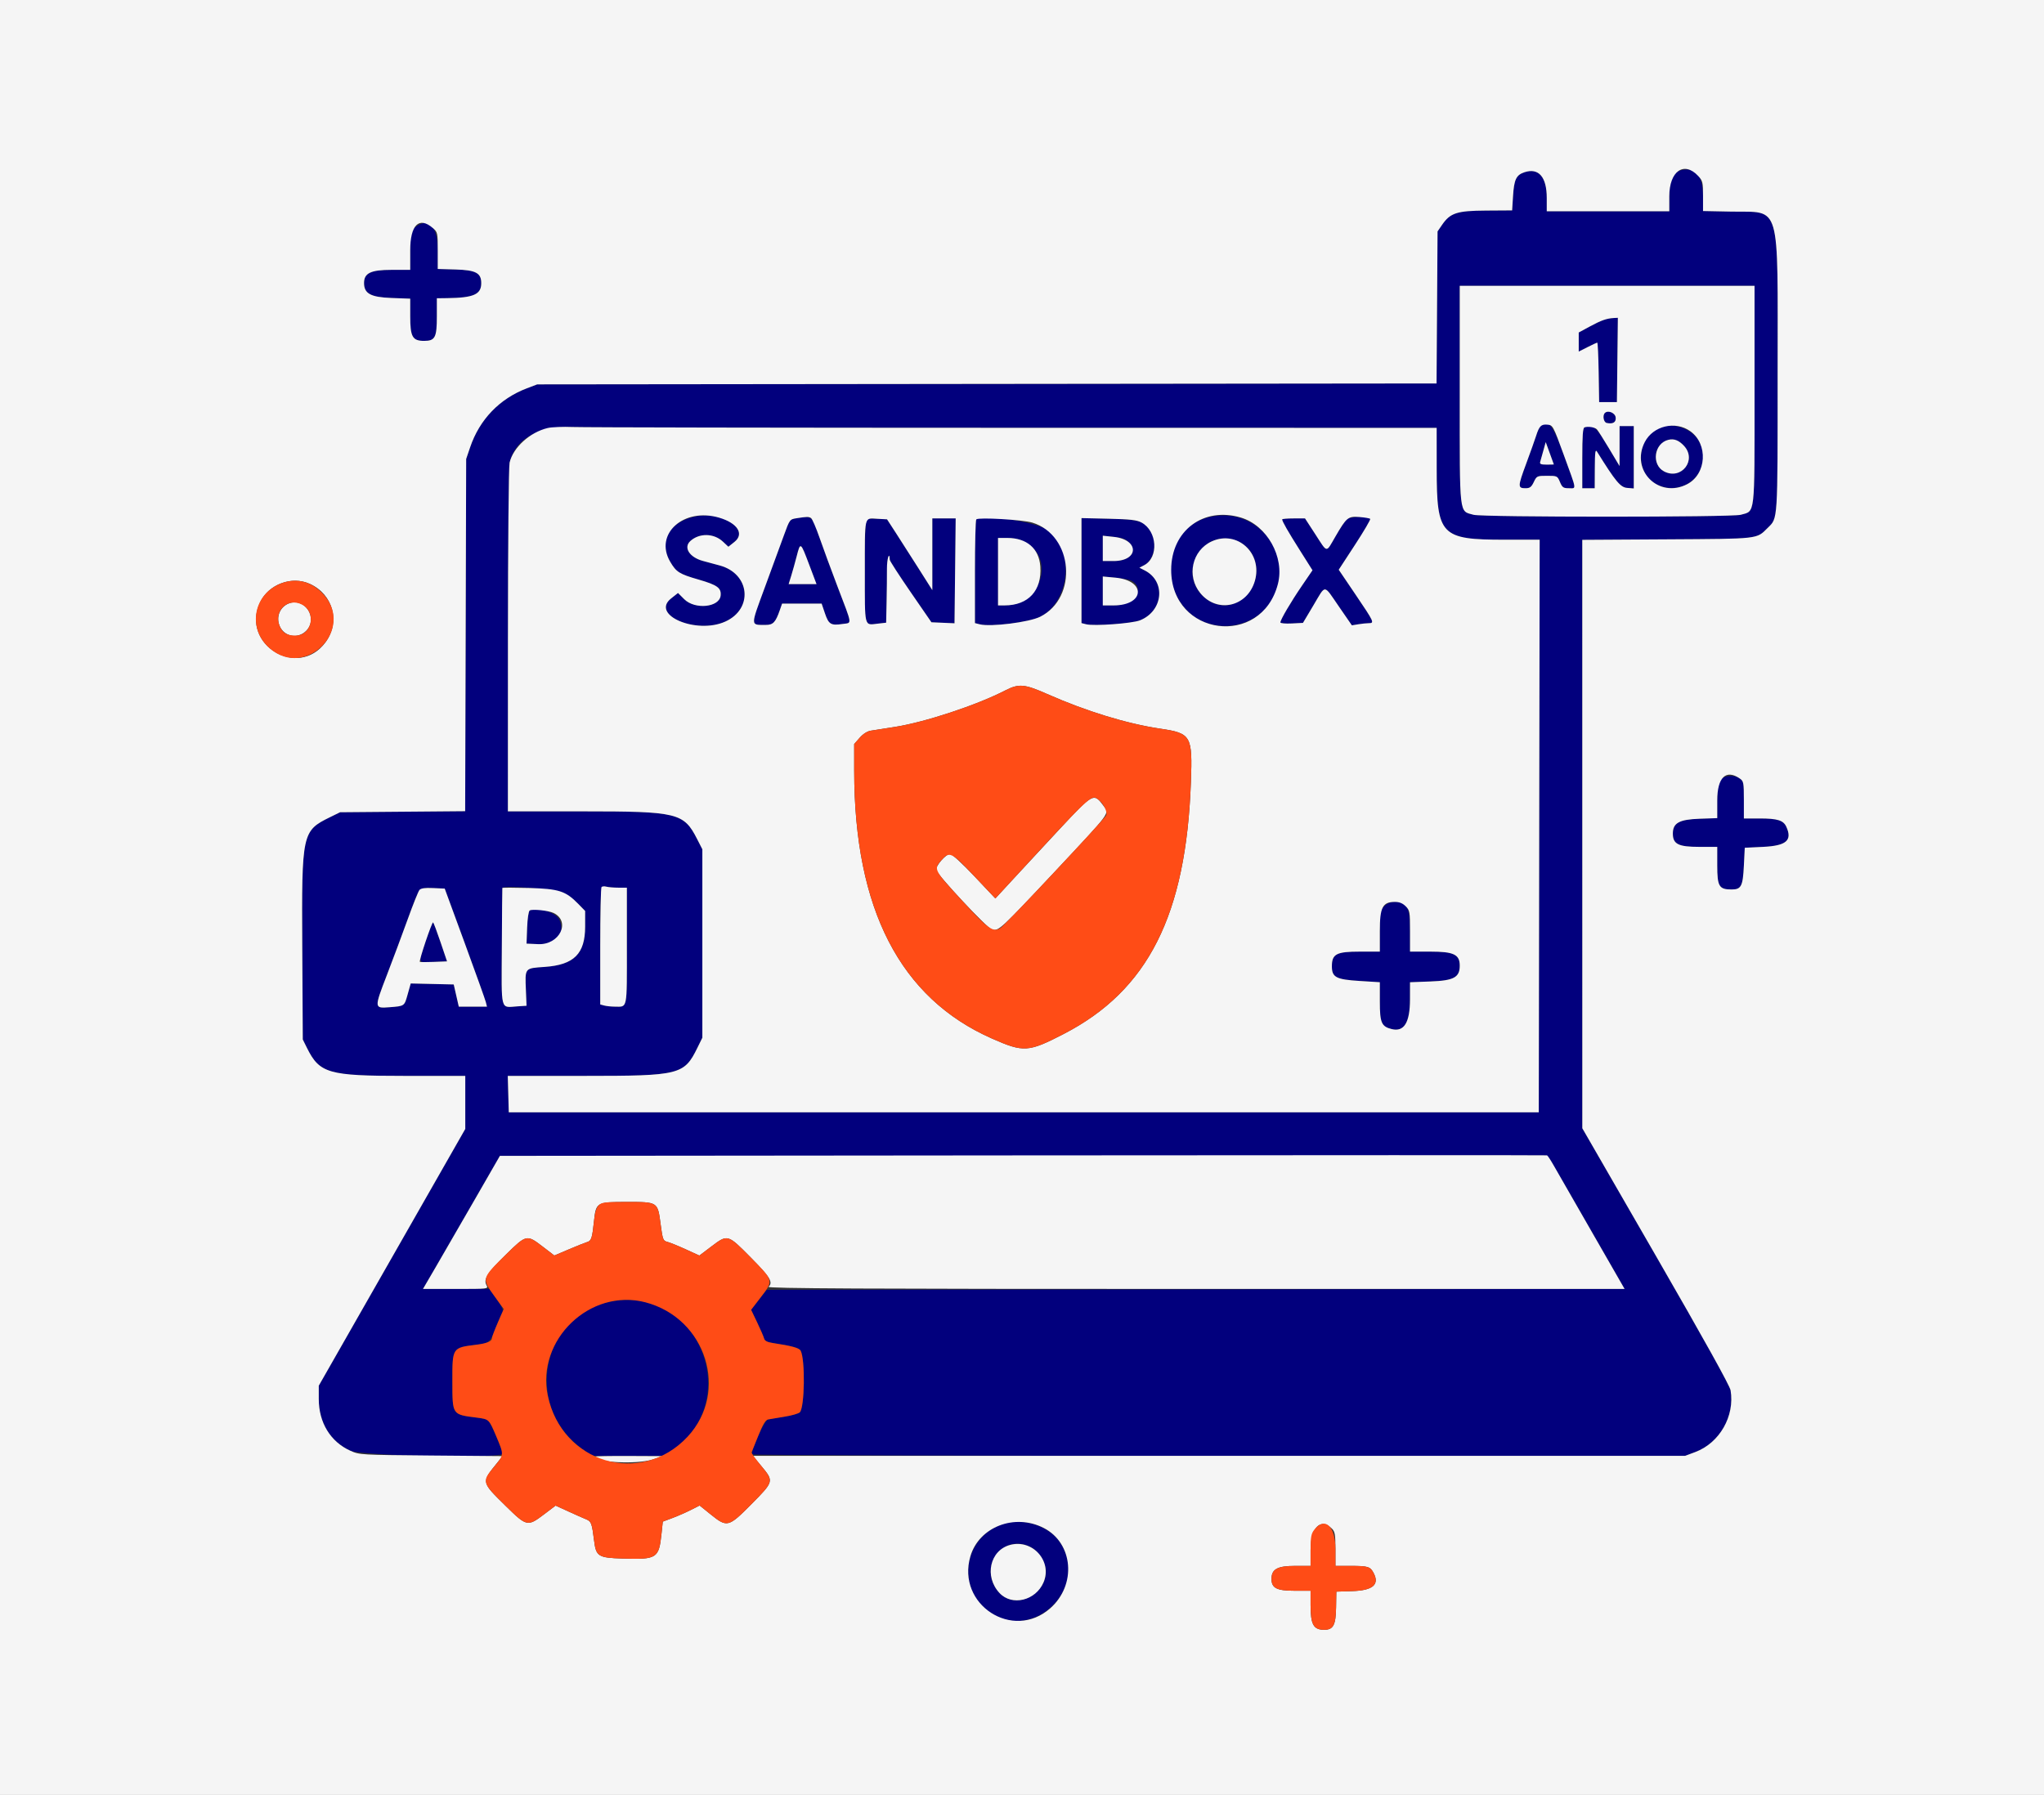
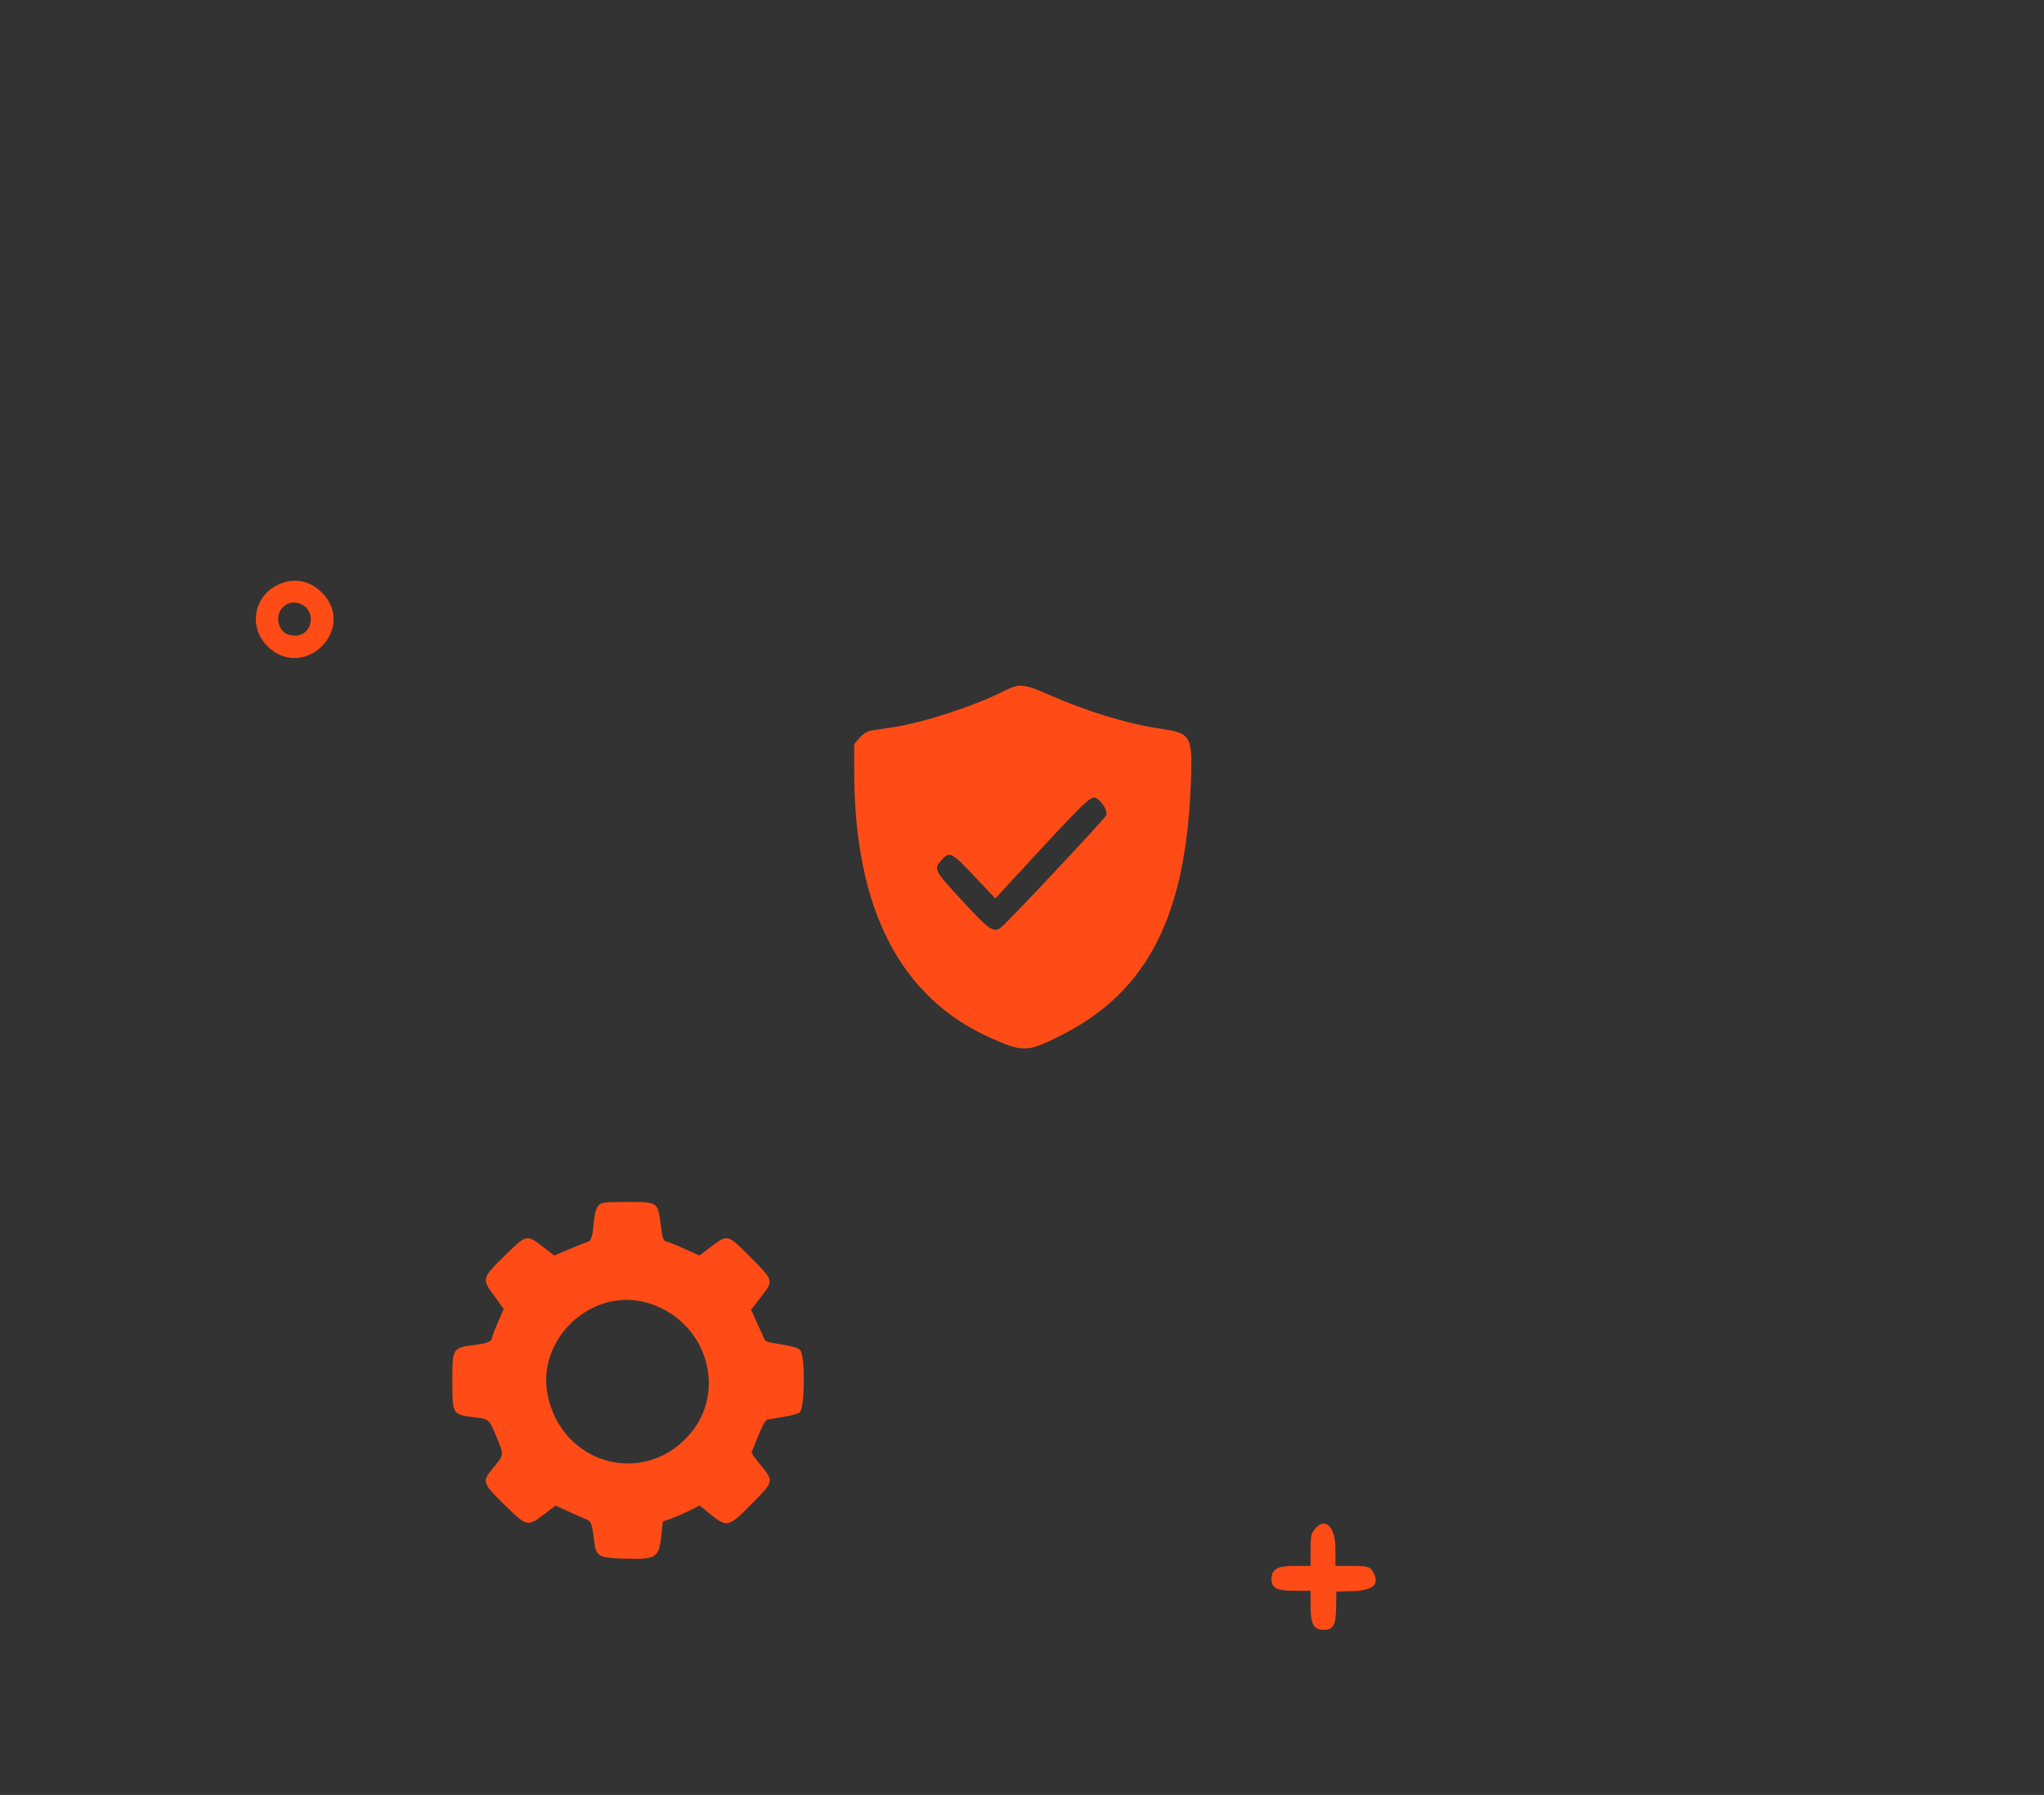
<svg xmlns="http://www.w3.org/2000/svg" id="svg" version="1.1" width="400" height="351.347" viewBox="0, 0, 400,351.347">
  <rect x="0" y="0" width="400" height="351.347" fill="#333333" stroke="none" />
  <g id="svgg">
-     <path id="path0" d="M329.204 33.263 C 327.480 33.587,326.672 35.234,326.672 38.428 L 326.672 41.355 314.683 41.355 L 302.693 41.355 302.693 38.765 C 302.693 34.635,301.109 32.799,298.333 33.715 C 296.713 34.250,296.299 35.115,296.092 38.401 L 295.917 41.182 290.846 41.215 C 285.084 41.253,283.810 41.669,282.183 44.041 L 281.321 45.300 281.223 60.178 L 281.125 75.056 193.126 75.147 L 105.126 75.239 103.093 76.014 C 97.753 78.050,93.852 82.108,92.003 87.551 L 91.226 89.835 91.128 124.310 L 91.029 158.785 78.790 158.889 L 66.551 158.992 64.562 159.969 C 59.118 162.642,59.027 163.066,59.151 185.277 L 59.253 203.475 60.076 205.133 C 62.547 210.106,64.267 210.599,79.124 210.599 L 91.051 210.599 91.051 215.792 L 91.051 220.984 76.716 246.113 L 62.381 271.242 62.381 273.849 C 62.381 278.469,64.671 282.221,68.562 283.973 C 70.803 284.983,98.349 285.518,98.349 284.552 C 98.349 283.812,95.918 278.235,95.477 277.962 C 95.259 277.828,94.292 277.616,93.327 277.493 C 88.440 276.868,88.541 277.017,88.529 270.401 C 88.517 263.770,88.511 263.779,93.209 263.231 C 95.711 262.939,95.937 262.736,97.075 259.774 C 97.589 258.436,98.151 257.119,98.323 256.848 C 98.545 256.500,98.216 255.757,97.208 254.328 L 95.780 252.302 89.278 252.302 L 82.775 252.302 85.263 248.037 C 86.631 245.691,90.017 239.830,92.789 235.012 L 97.828 226.251 200.087 226.245 C 256.329 226.241,302.462 226.216,302.604 226.188 C 302.906 226.130,302.916 226.147,311.393 240.920 L 317.923 252.301 233.986 252.389 L 150.049 252.476 148.514 254.421 L 146.979 256.367 148.162 258.836 C 148.813 260.194,149.425 261.608,149.522 261.979 C 149.649 262.464,150.123 262.717,151.217 262.884 C 154.985 263.456,156.403 263.850,156.690 264.404 C 157.599 266.161,157.466 275.500,156.517 276.448 C 156.262 276.703,154.917 277.089,153.527 277.307 C 152.136 277.525,150.686 277.771,150.304 277.854 C 149.588 278.009,146.843 284.082,147.216 284.686 C 147.312 284.842,188.427 284.970,238.583 284.970 L 329.774 284.970 331.768 284.224 C 336.513 282.448,339.519 277.185,338.668 272.144 C 338.516 271.249,333.441 262.111,324.043 245.813 L 309.650 220.851 309.647 163.262 L 309.644 105.673 326.238 105.573 C 344.421 105.464,343.696 105.546,345.929 103.334 C 347.941 101.340,347.871 102.435,347.871 72.957 C 347.871 38.987,348.630 41.617,338.777 41.418 L 333.275 41.308 333.275 38.383 C 333.275 34.540,331.862 32.763,329.204 33.263 M81.194 44.508 C 80.304 45.208,80.278 45.337,80.278 49.026 L 80.278 52.824 76.613 52.824 C 72.562 52.824,71.242 53.455,71.242 55.395 C 71.242 57.465,72.540 58.176,76.590 58.326 L 80.278 58.463 80.278 61.899 C 80.278 65.943,80.719 66.725,83.004 66.725 C 85.149 66.725,85.491 66.065,85.491 61.919 L 85.491 58.384 87.489 58.359 C 92.683 58.293,94.179 57.637,94.179 55.424 C 94.179 53.430,93.114 52.866,89.132 52.750 L 85.665 52.650 85.665 49.058 C 85.665 44.261,83.852 42.417,81.194 44.508 M343.354 77.277 C 343.354 101.337,343.511 99.972,340.644 100.768 C 338.882 101.258,290.136 101.258,288.374 100.768 C 285.507 99.972,285.665 101.337,285.665 77.277 L 285.665 55.951 314.509 55.951 L 343.354 55.951 343.354 77.277 M314.162 62.509 C 313.684 62.629,312.315 63.258,311.121 63.906 L 308.949 65.084 308.949 66.953 L 308.949 68.821 310.675 67.947 C 311.624 67.466,312.480 67.072,312.578 67.072 C 312.675 67.072,312.798 69.692,312.850 72.893 L 312.945 78.714 314.683 78.714 L 316.421 78.714 316.514 70.460 L 316.607 62.207 315.819 62.248 C 315.385 62.271,314.639 62.388,314.162 62.509 M314.062 80.841 C 313.569 81.334,313.815 82.660,314.422 82.790 C 315.653 83.054,316.289 82.662,316.179 81.710 C 316.074 80.805,314.673 80.230,314.062 80.841 M301.406 83.475 C 301.208 83.724,300.848 84.553,300.606 85.317 C 300.364 86.082,299.482 88.557,298.646 90.817 C 297.003 95.258,296.996 95.569,298.549 95.569 C 299.381 95.569,299.687 95.338,300.157 94.353 C 300.721 93.169,300.791 93.136,302.753 93.136 C 304.729 93.136,304.779 93.161,305.277 94.353 C 305.723 95.419,305.938 95.569,307.020 95.569 C 308.531 95.569,308.624 96.191,306.058 89.140 C 303.809 82.962,302.795 81.727,301.406 83.475 M198.349 83.742 L 281.147 83.753 281.154 91.833 C 281.167 104.828,281.949 105.642,294.441 105.645 L 301.305 105.647 301.217 161.685 L 301.129 217.724 200.348 217.724 L 99.566 217.724 99.467 214.162 L 99.368 210.599 114.435 210.599 C 133.016 210.599,133.883 210.384,136.469 205.117 L 137.446 203.128 137.446 184.684 L 137.446 166.241 136.400 164.195 C 133.800 159.113,132.578 158.818,114.099 158.818 L 99.392 158.818 99.400 125.369 C 99.405 106.523,99.547 91.324,99.725 90.556 C 100.802 85.909,105.414 83.307,112.076 83.586 C 113.988 83.666,152.811 83.736,198.349 83.742 M310.078 83.657 C 309.754 83.772,309.644 85.301,309.644 89.690 L 309.644 95.569 310.860 95.569 L 312.076 95.569 312.097 91.659 C 312.113 88.488,312.196 87.875,312.531 88.415 C 316.163 94.254,317.111 95.395,318.419 95.503 L 319.722 95.611 319.722 89.508 L 319.722 83.406 318.332 83.406 L 316.942 83.406 316.939 87.315 L 316.936 91.225 314.896 87.810 C 312.323 83.501,311.797 83.047,310.078 83.657 M323.892 84.160 C 320.017 86.756,320.303 93.056,324.379 94.907 C 329.876 97.403,335.306 91.875,332.588 86.549 C 331.080 83.593,326.583 82.358,323.892 84.160 M329.540 87.261 C 332.134 90.033,329.045 94.034,325.662 92.284 C 323.758 91.299,323.425 88.448,325.040 86.959 C 326.531 85.585,328.067 85.688,329.540 87.261 M304.078 90.911 C 304.081 90.929,303.446 90.944,302.667 90.944 C 301.534 90.944,301.282 90.833,301.412 90.390 C 301.501 90.085,301.779 89.094,302.031 88.187 L 302.488 86.540 303.280 88.709 C 303.716 89.902,304.074 90.893,304.078 90.911 M135.790 101.160 C 130.841 102.326,128.869 106.062,131.149 109.951 C 132.343 111.990,132.924 112.354,136.733 113.455 C 140.370 114.505,141.171 115.086,141.025 116.569 C 140.796 118.891,135.989 119.377,133.900 117.288 L 132.683 116.071 131.333 117.140 C 127.257 120.368,136.280 124.222,141.936 121.669 C 147.457 119.177,146.781 112.299,140.857 110.692 C 139.745 110.391,138.271 109.992,137.580 109.807 C 134.918 109.094,133.697 107.169,135.101 105.899 C 136.860 104.307,139.691 104.359,141.466 106.017 L 142.542 107.022 143.729 106.074 C 146.889 103.553,141.027 99.926,135.790 101.160 M236.053 101.376 C 228.893 103.487,226.674 113.291,232.018 119.206 C 236.532 124.203,245.092 123.453,248.695 117.745 C 254.162 109.084,245.956 98.458,236.053 101.376 M155.901 101.439 C 154.553 101.650,154.541 101.666,153.410 104.778 C 152.784 106.499,151.112 111.061,149.694 114.918 C 146.819 122.738,146.810 122.312,149.862 122.324 C 151.283 122.329,151.774 121.815,152.595 119.461 L 153.050 118.158 156.920 118.158 L 160.791 118.158 161.440 120.069 C 162.172 122.223,162.605 122.481,164.906 122.136 C 166.770 121.856,166.882 122.644,163.849 114.683 C 162.648 111.529,161.096 107.312,160.401 105.311 C 158.859 100.873,158.961 100.962,155.901 101.439 M263.533 101.715 C 263.167 102.081,262.172 103.579,261.321 105.044 C 259.443 108.279,259.835 108.324,257.406 104.587 L 255.386 101.477 253.149 101.477 C 251.919 101.477,250.912 101.563,250.912 101.668 C 250.912 102.051,252.023 103.988,254.408 107.766 L 256.847 111.627 254.795 114.632 C 252.603 117.841,250.565 121.311,250.564 121.835 C 250.564 122.011,251.558 122.103,252.773 122.040 L 254.984 121.926 257.031 118.489 C 259.513 114.324,258.963 114.298,262.011 118.718 L 264.553 122.405 265.813 122.197 C 266.505 122.082,267.424 121.987,267.854 121.985 C 269.015 121.979,268.921 121.774,265.309 116.437 L 261.983 111.521 265.166 106.645 C 266.916 103.963,268.257 101.677,268.144 101.565 C 267.541 100.962,264.176 101.071,263.533 101.715 M169.491 101.693 C 169.355 101.829,169.244 106.433,169.244 111.923 C 169.244 123.040,169.079 122.379,171.787 122.074 L 173.414 121.890 173.501 117.852 C 173.549 115.631,173.581 112.691,173.572 111.318 C 173.559 109.380,174.069 107.766,174.121 109.577 C 174.128 109.805,175.966 112.650,178.205 115.899 L 182.276 121.807 184.535 121.906 L 186.794 122.005 186.908 111.741 L 187.022 101.477 184.736 101.477 L 182.450 101.477 182.450 108.496 L 182.450 115.514 179.757 111.263 C 178.275 108.926,176.281 105.806,175.326 104.332 L 173.588 101.651 171.663 101.549 C 170.604 101.493,169.627 101.558,169.491 101.693 M191.051 101.667 C 190.908 101.817,190.791 106.446,190.791 111.954 L 190.791 121.968 191.746 122.208 C 193.885 122.745,201.397 121.803,203.546 120.729 C 209.435 117.785,210.381 107.438,205.095 103.775 C 202.702 102.116,192.134 100.530,191.051 101.667 M211.642 111.691 L 211.642 121.968 212.562 122.199 C 214.106 122.586,221.558 122.040,223.089 121.427 C 227.630 119.611,228.204 113.824,224.057 111.679 L 222.979 111.122 223.909 110.635 C 225.855 109.615,226.530 106.178,225.210 104.013 C 223.989 102.012,222.862 101.674,216.942 101.537 L 211.642 101.415 211.642 111.691 M220.938 106.201 C 222.617 108.080,221.163 109.818,217.913 109.818 L 215.812 109.818 215.812 107.340 L 215.812 104.862 217.984 105.094 C 219.693 105.276,220.323 105.512,220.938 106.201 M200.514 106.082 C 206.653 109.218,203.739 118.493,196.612 118.504 L 195.308 118.506 195.308 111.903 L 195.308 105.300 197.146 105.300 C 198.367 105.300,199.498 105.562,200.514 106.082 M241.810 105.769 C 247.148 107.703,247.254 115.285,241.981 117.945 C 237.621 120.144,232.295 115.478,233.534 110.546 C 234.531 106.579,238.200 104.461,241.810 105.769 M158.347 110.517 L 159.788 114.335 157.061 114.335 L 154.334 114.335 154.844 112.685 C 155.124 111.777,155.605 110.056,155.912 108.862 C 156.639 106.033,156.661 106.048,158.347 110.517 M221.402 113.656 C 224.261 115.186,221.874 118.506,217.915 118.506 L 215.812 118.506 215.812 115.676 L 215.812 112.845 218.278 113.075 C 219.634 113.201,221.040 113.462,221.402 113.656 M336.751 152.563 C 336.149 153.164,336.056 153.721,336.056 156.701 L 336.056 160.143 332.608 160.263 C 328.617 160.401,327.368 161.092,327.368 163.162 C 327.368 165.225,328.442 165.769,332.516 165.769 L 336.056 165.769 336.056 169.398 C 336.056 173.523,336.406 174.109,338.871 174.109 C 340.747 174.109,341.069 173.485,341.268 169.453 L 341.442 165.943 345.036 165.769 C 349.583 165.549,350.789 164.501,349.571 161.827 C 348.998 160.571,347.836 160.209,344.380 160.209 L 341.268 160.209 341.268 156.579 C 341.268 153.223,341.210 152.909,340.496 152.409 C 339.411 151.649,337.590 151.724,336.751 152.563 M121.025 173.757 L 122.676 173.762 122.676 185.193 C 122.676 197.878,122.842 197.051,120.302 197.041 C 119.601 197.039,118.675 196.942,118.245 196.827 L 117.463 196.617 117.463 185.248 C 117.463 173.514,117.491 173.246,118.671 173.563 C 119.058 173.667,120.117 173.755,121.025 173.757 M90.933 184.575 C 93.080 190.427,94.941 195.627,95.067 196.130 L 95.297 197.046 92.540 197.046 L 89.783 197.046 89.288 194.874 L 88.792 192.702 84.584 192.605 L 80.375 192.508 79.782 194.623 C 79.119 196.985,79.205 196.925,76.172 197.161 C 73.219 197.391,73.215 197.344,75.708 190.870 C 76.868 187.858,78.686 182.985,79.748 180.041 C 82.132 173.433,81.911 173.708,84.751 173.834 L 87.029 173.936 90.933 184.575 M110.176 174.718 C 111.042 175.141,112.371 176.123,113.130 176.900 L 114.509 178.313 114.509 181.363 C 114.509 186.693,112.339 188.864,106.610 189.265 C 102.625 189.544,102.737 189.404,102.919 193.868 L 103.041 196.872 101.326 196.981 C 97.842 197.201,98.140 198.314,98.206 185.329 C 98.237 179.063,98.283 173.880,98.306 173.811 C 98.502 173.243,108.763 174.028,110.176 174.718 M270.879 177.395 C 270.072 178.202,270.026 178.464,270.026 182.260 L 270.026 186.273 266.090 186.273 C 261.527 186.273,260.643 186.739,260.643 189.149 C 260.643 191.297,261.457 191.729,266.060 192.016 L 270.026 192.264 270.026 196.045 C 270.026 200.196,270.343 200.934,272.339 201.435 C 274.769 202.044,275.922 200.174,275.929 195.613 L 275.934 192.268 279.982 192.113 C 284.516 191.940,285.665 191.314,285.665 189.018 C 285.665 186.836,284.492 186.273,279.946 186.273 L 275.934 186.273 275.934 182.260 C 275.934 177.583,275.397 176.542,272.980 176.542 C 272.118 176.542,271.468 176.806,270.879 177.395 M103.660 178.219 C 103.440 178.355,103.225 179.797,103.158 181.583 L 103.041 184.709 105.321 184.810 C 108.826 184.966,110.655 182.879,109.487 180.058 C 108.894 178.626,104.993 177.395,103.660 178.219 M83.301 184.257 C 81.827 188.847,81.657 188.413,84.880 188.286 L 87.482 188.184 86.226 184.470 C 85.535 182.427,84.876 180.665,84.762 180.555 C 84.648 180.446,83.991 182.111,83.301 184.257 M119.548 254.767 C 106.009 257.391,102.422 275.120,113.744 283.455 L 115.802 284.970 122.912 284.970 L 130.022 284.970 131.475 283.970 C 145.866 274.064,136.632 251.455,119.548 254.767 M196.872 298.134 C 189.151 300.174,186.878 309.816,192.902 314.973 C 201.421 322.265,213.698 311.005,207.329 301.741 C 205.331 298.834,200.513 297.172,196.872 298.134 M202.098 303.061 C 203.404 303.853,204.692 306.072,204.692 307.530 C 204.692 312.312,198.692 315.142,195.595 311.821 C 190.992 306.887,196.398 299.604,202.098 303.061 " stroke="none" fill="#02007d" fill-rule="evenodd" />
-     <path id="path1" d="M0.000 175.673 L 0.000 351.347 200.000 351.347 L 400.000 351.347 400.000 175.673 L 400.000 0.000 200.000 0.000 L 0.000 0.000 0.000 175.673 M332.320 34.438 C 333.206 35.384,333.275 35.672,333.275 38.383 L 333.275 41.308 338.777 41.418 C 348.630 41.617,347.871 38.987,347.871 72.957 C 347.871 102.435,347.941 101.340,345.929 103.334 C 343.696 105.546,344.421 105.464,326.238 105.573 L 309.644 105.673 309.647 163.262 L 309.650 220.851 324.043 245.813 C 333.441 262.111,338.516 271.249,338.668 272.144 C 339.519 277.185,336.513 282.448,331.768 284.224 L 329.774 284.970 238.549 284.970 L 147.325 284.970 149.075 287.073 C 151.453 289.930,151.433 290.001,147.083 294.396 C 142.552 298.972,142.302 299.036,139.073 296.435 L 136.913 294.694 135.189 295.568 C 134.240 296.049,132.618 296.759,131.585 297.145 L 129.705 297.848 129.458 300.184 C 128.941 305.059,128.579 305.289,121.779 305.073 C 117.065 304.924,116.642 304.655,116.261 301.566 C 115.845 298.191,115.702 297.800,114.737 297.409 C 114.230 297.203,112.670 296.512,111.271 295.873 L 108.728 294.712 106.441 296.444 C 103.259 298.853,103.070 298.812,99.021 294.834 C 94.102 290.001,94.143 290.230,97.465 286.127 L 98.357 285.025 84.365 284.907 C 70.553 284.790,70.350 284.779,68.562 283.973 C 64.671 282.221,62.381 278.469,62.381 273.849 L 62.381 271.242 76.716 246.113 L 91.051 220.984 91.051 215.792 L 91.051 210.599 79.124 210.599 C 64.267 210.599,62.547 210.106,60.076 205.133 L 59.253 203.475 59.151 185.277 C 59.027 163.066,59.118 162.642,64.562 159.969 L 66.551 158.992 78.790 158.889 L 91.029 158.785 91.128 124.310 L 91.226 89.835 92.003 87.551 C 93.852 82.108,97.753 78.050,103.093 76.014 L 105.126 75.239 193.126 75.147 L 281.125 75.056 281.223 60.178 L 281.321 45.300 282.183 44.041 C 283.810 41.669,285.084 41.253,290.846 41.215 L 295.917 41.182 296.092 38.401 C 296.299 35.115,296.713 34.250,298.333 33.715 C 301.109 32.799,302.693 34.635,302.693 38.765 L 302.693 41.355 314.683 41.355 L 326.672 41.355 326.672 38.428 C 326.672 33.504,329.545 31.474,332.320 34.438 M84.690 44.627 C 85.641 45.445,85.665 45.553,85.665 49.058 L 85.665 52.650 89.132 52.750 C 93.114 52.866,94.179 53.430,94.179 55.424 C 94.179 57.637,92.683 58.293,87.489 58.359 L 85.491 58.384 85.491 61.919 C 85.491 66.065,85.149 66.725,83.004 66.725 C 80.719 66.725,80.278 65.943,80.278 61.899 L 80.278 58.463 76.590 58.326 C 72.540 58.176,71.242 57.465,71.242 55.395 C 71.242 53.455,72.562 52.824,76.613 52.824 L 80.278 52.824 80.278 49.026 C 80.278 44.033,82.002 42.314,84.690 44.627 M285.665 77.277 C 285.665 101.337,285.507 99.972,288.374 100.768 C 290.136 101.258,338.882 101.258,340.644 100.768 C 343.511 99.972,343.354 101.337,343.354 77.277 L 343.354 55.951 314.509 55.951 L 285.665 55.951 285.665 77.277 M316.514 70.460 L 316.421 78.714 314.683 78.714 L 312.945 78.714 312.850 72.893 C 312.798 69.692,312.675 67.072,312.578 67.072 C 312.480 67.072,311.624 67.466,310.675 67.947 L 308.949 68.821 308.949 66.953 L 308.949 65.084 311.121 63.906 C 313.339 62.703,314.422 62.321,315.819 62.248 L 316.607 62.207 316.514 70.460 M316.179 81.710 C 316.289 82.662,315.653 83.054,314.422 82.790 C 313.815 82.660,313.569 81.334,314.062 80.841 C 314.673 80.230,316.074 80.805,316.179 81.710 M306.058 89.140 C 308.624 96.191,308.531 95.569,307.020 95.569 C 305.938 95.569,305.723 95.419,305.277 94.353 C 304.779 93.161,304.729 93.136,302.753 93.136 C 300.791 93.136,300.721 93.169,300.157 94.353 C 299.687 95.338,299.381 95.569,298.549 95.569 C 296.996 95.569,297.003 95.258,298.646 90.817 C 299.482 88.557,300.364 86.082,300.606 85.317 C 301.218 83.385,301.603 83.007,302.836 83.127 C 303.889 83.230,303.945 83.333,306.058 89.140 M107.180 83.780 C 103.696 84.612,100.411 87.599,99.725 90.556 C 99.547 91.324,99.405 106.523,99.400 125.369 L 99.392 158.818 114.099 158.818 C 132.578 158.818,133.800 159.113,136.400 164.195 L 137.446 166.241 137.446 184.684 L 137.446 203.128 136.469 205.117 C 133.883 210.384,133.016 210.599,114.435 210.599 L 99.368 210.599 99.467 214.162 L 99.566 217.724 200.348 217.724 L 301.129 217.724 301.217 161.685 L 301.305 105.647 294.441 105.645 C 281.949 105.642,281.167 104.828,281.154 91.833 L 281.147 83.753 198.349 83.742 C 152.811 83.736,113.988 83.666,112.076 83.586 C 110.165 83.506,107.962 83.593,107.180 83.780 M312.491 84.029 C 312.692 84.230,313.775 85.932,314.896 87.810 L 316.936 91.225 316.939 87.315 L 316.942 83.406 318.332 83.406 L 319.722 83.406 319.722 89.508 L 319.722 95.611 318.419 95.503 C 317.111 95.395,316.163 94.254,312.531 88.415 C 312.196 87.875,312.113 88.488,312.097 91.659 L 312.076 95.569 310.860 95.569 L 309.644 95.569 309.644 89.690 C 309.644 85.301,309.754 83.772,310.078 83.657 C 310.752 83.418,312.086 83.624,312.491 84.029 M330.772 84.398 C 334.312 86.919,333.977 92.796,330.180 94.772 C 324.633 97.659,319.011 92.087,321.871 86.536 C 323.509 83.358,327.848 82.316,330.772 84.398 M326.499 86.091 C 323.686 86.756,323.116 90.968,325.662 92.284 C 329.045 94.034,332.134 90.033,329.540 87.261 C 328.520 86.172,327.621 85.826,326.499 86.091 M302.031 88.187 C 301.779 89.094,301.501 90.085,301.412 90.390 C 301.282 90.833,301.534 90.944,302.667 90.944 C 303.446 90.944,304.081 90.929,304.078 90.911 C 304.074 90.893,303.716 89.902,303.280 88.709 L 302.488 86.540 302.031 88.187 M140.753 101.337 C 144.349 102.405,145.678 104.519,143.729 106.074 L 142.542 107.022 141.466 106.017 C 139.691 104.359,136.860 104.307,135.101 105.899 C 133.697 107.169,134.918 109.094,137.580 109.807 C 138.271 109.992,139.745 110.391,140.857 110.692 C 146.781 112.299,147.457 119.177,141.936 121.669 C 136.280 124.222,127.257 120.368,131.333 117.140 L 132.683 116.071 133.900 117.288 C 135.989 119.377,140.796 118.891,141.025 116.569 C 141.171 115.086,140.370 114.505,136.733 113.455 C 132.924 112.354,132.343 111.990,131.149 109.951 C 127.967 104.522,133.814 99.277,140.753 101.337 M242.822 101.307 C 247.945 102.828,251.425 109.050,250.083 114.288 C 246.863 126.857,229.192 124.545,229.195 111.555 C 229.196 103.878,235.505 99.134,242.822 101.307 M158.717 101.407 C 158.948 101.554,159.706 103.311,160.401 105.311 C 161.096 107.312,162.648 111.529,163.849 114.683 C 166.882 122.644,166.770 121.856,164.906 122.136 C 162.605 122.481,162.172 122.223,161.440 120.069 L 160.791 118.158 156.920 118.158 L 153.050 118.158 152.595 119.461 C 151.774 121.815,151.283 122.329,149.862 122.324 C 146.810 122.312,146.819 122.738,149.694 114.918 C 151.112 111.061,152.784 106.499,153.410 104.778 C 154.541 101.666,154.553 101.650,155.901 101.439 C 157.944 101.121,158.261 101.117,158.717 101.407 M268.144 101.565 C 268.257 101.677,266.916 103.963,265.166 106.645 L 261.983 111.521 265.309 116.437 C 268.921 121.774,269.015 121.979,267.854 121.985 C 267.424 121.987,266.505 122.082,265.813 122.197 L 264.553 122.405 262.011 118.718 C 258.963 114.298,259.513 114.324,257.031 118.489 L 254.984 121.926 252.773 122.040 C 251.558 122.103,250.564 122.011,250.564 121.835 C 250.565 121.311,252.603 117.841,254.795 114.632 L 256.847 111.627 254.408 107.766 C 252.023 103.988,250.912 102.051,250.912 101.668 C 250.912 101.563,251.919 101.477,253.149 101.477 L 255.386 101.477 257.406 104.587 C 259.835 108.324,259.443 108.279,261.321 105.044 C 263.526 101.245,263.808 101.018,266.069 101.205 C 267.098 101.291,268.032 101.452,268.144 101.565 M175.326 104.332 C 176.281 105.806,178.275 108.926,179.757 111.263 L 182.450 115.514 182.450 108.496 L 182.450 101.477 184.736 101.477 L 187.022 101.477 186.908 111.741 L 186.794 122.005 184.535 121.906 L 182.276 121.807 178.205 115.899 C 175.966 112.650,174.128 109.805,174.121 109.577 C 174.069 107.766,173.559 109.380,173.572 111.318 C 173.581 112.691,173.549 115.631,173.501 117.852 L 173.414 121.890 171.787 122.074 C 169.079 122.379,169.244 123.040,169.244 111.923 C 169.244 100.702,169.079 101.412,171.663 101.549 L 173.588 101.651 175.326 104.332 M202.032 102.300 C 210.033 104.766,211.037 116.985,203.546 120.729 C 201.397 121.803,193.885 122.745,191.746 122.208 L 190.791 121.968 190.791 111.954 C 190.791 106.446,190.908 101.817,191.051 101.667 C 191.469 101.228,200.185 101.731,202.032 102.300 M223.386 102.280 C 226.469 103.951,226.792 109.124,223.909 110.635 L 222.979 111.122 224.057 111.679 C 228.204 113.824,227.630 119.611,223.089 121.427 C 221.558 122.040,214.106 122.586,212.562 122.199 L 211.642 121.968 211.642 111.691 L 211.642 101.415 216.942 101.537 C 221.204 101.636,222.466 101.782,223.386 102.280 M215.812 107.340 L 215.812 109.818 217.913 109.818 C 222.926 109.818,222.989 105.627,217.984 105.094 L 215.812 104.862 215.812 107.340 M195.308 111.903 L 195.308 118.506 196.612 118.504 C 201.264 118.497,203.923 115.583,203.582 110.867 C 203.329 107.365,200.941 105.300,197.146 105.300 L 195.308 105.300 195.308 111.903 M237.145 105.965 C 233.263 107.728,232.149 112.777,234.906 116.115 C 238.213 120.118,244.092 118.796,245.569 113.718 C 247.139 108.316,242.127 103.702,237.145 105.965 M155.912 108.862 C 155.605 110.056,155.124 111.777,154.844 112.685 L 154.334 114.335 157.061 114.335 L 159.788 114.335 158.347 110.517 C 156.661 106.048,156.639 106.033,155.912 108.862 M215.812 115.676 L 215.812 118.506 217.915 118.506 C 224.029 118.506,224.354 113.639,218.278 113.075 L 215.812 112.845 215.812 115.676 M60.643 114.289 C 65.211 116.369,66.642 121.763,63.682 125.746 C 58.305 132.984,47.062 126.140,50.875 117.950 C 52.545 114.364,57.078 112.665,60.643 114.289 M56.473 118.139 C 54.761 118.840,53.990 120.773,54.724 122.529 C 55.600 124.626,58.272 125.126,59.900 123.497 C 62.347 121.051,59.651 116.838,56.473 118.139 M204.912 135.841 C 212.578 139.229,220.501 141.660,227.048 142.630 C 233.116 143.530,233.380 143.989,233.054 153.064 C 232.119 179.112,224.676 193.863,208.167 202.390 C 201.237 205.969,200.340 206.027,194.165 203.309 C 176.162 195.385,167.177 177.954,167.162 150.924 L 167.159 145.637 168.228 144.419 C 168.892 143.663,169.715 143.136,170.400 143.029 C 171.007 142.934,173.145 142.598,175.152 142.284 C 181.056 141.357,191.099 138.037,196.699 135.160 C 199.381 133.782,200.455 133.871,204.912 135.841 M340.496 152.409 C 341.210 152.909,341.268 153.223,341.268 156.579 L 341.268 160.209 344.380 160.209 C 347.836 160.209,348.998 160.571,349.571 161.827 C 350.789 164.501,349.583 165.549,345.036 165.769 L 341.442 165.943 341.268 169.453 C 341.069 173.485,340.747 174.109,338.871 174.109 C 336.406 174.109,336.056 173.523,336.056 169.398 L 336.056 165.769 332.516 165.769 C 328.442 165.769,327.368 165.225,327.368 163.162 C 327.368 161.092,328.617 160.401,332.608 160.263 L 336.056 160.143 336.056 156.701 C 336.056 152.159,337.771 150.500,340.496 152.409 M207.431 162.207 C 204.272 165.599,200.135 170.061,198.238 172.121 L 194.787 175.867 190.672 171.513 C 188.360 169.067,186.282 167.159,185.930 167.159 C 185.104 167.159,183.076 169.488,183.212 170.280 C 183.375 171.227,193.198 181.735,194.142 181.972 C 195.421 182.293,195.952 181.803,206.344 170.707 C 217.574 158.715,217.125 159.319,215.974 157.759 C 214.046 155.147,213.964 155.189,207.431 162.207 M117.715 173.626 C 117.576 173.764,117.463 178.994,117.463 185.248 L 117.463 196.617 118.245 196.827 C 118.675 196.942,119.601 197.039,120.302 197.041 C 122.842 197.051,122.676 197.878,122.676 185.193 L 122.676 173.762 121.025 173.757 C 120.117 173.755,119.058 173.667,118.671 173.563 C 118.283 173.459,117.853 173.487,117.715 173.626 M82.076 174.211 C 81.858 174.474,80.810 177.097,79.748 180.041 C 78.686 182.985,76.868 187.858,75.708 190.870 C 73.215 197.344,73.219 197.391,76.172 197.161 C 79.205 196.925,79.119 196.985,79.782 194.623 L 80.375 192.508 84.584 192.605 L 88.792 192.702 89.288 194.874 L 89.783 197.046 92.540 197.046 L 95.297 197.046 95.067 196.130 C 94.941 195.627,93.080 190.427,90.933 184.575 L 87.029 173.936 84.751 173.834 C 83.139 173.762,82.356 173.873,82.076 174.211 M98.306 173.811 C 98.283 173.880,98.237 179.063,98.206 185.329 C 98.140 198.314,97.842 197.201,101.326 196.981 L 103.041 196.872 102.919 193.868 C 102.737 189.404,102.625 189.544,106.610 189.265 C 112.339 188.864,114.509 186.693,114.509 181.363 L 114.509 178.313 113.130 176.900 C 110.686 174.398,109.337 173.967,103.475 173.817 C 100.656 173.745,98.330 173.742,98.306 173.811 M275.081 177.395 C 275.888 178.202,275.934 178.464,275.934 182.260 L 275.934 186.273 279.946 186.273 C 284.492 186.273,285.665 186.836,285.665 189.018 C 285.665 191.314,284.516 191.940,279.982 192.113 L 275.934 192.268 275.929 195.613 C 275.922 200.174,274.769 202.044,272.339 201.435 C 270.343 200.934,270.026 200.196,270.026 196.045 L 270.026 192.264 266.060 192.016 C 261.457 191.729,260.643 191.297,260.643 189.149 C 260.643 186.739,261.527 186.273,266.090 186.273 L 270.026 186.273 270.026 182.260 C 270.026 177.583,270.564 176.542,272.980 176.542 C 273.842 176.542,274.492 176.806,275.081 177.395 M108.318 178.701 C 111.770 180.368,109.500 184.996,105.321 184.810 L 103.041 184.709 103.158 181.583 C 103.225 179.797,103.440 178.355,103.660 178.219 C 104.168 177.905,107.353 178.235,108.318 178.701 M86.226 184.470 L 87.482 188.184 84.880 188.286 C 83.449 188.343,82.226 188.337,82.163 188.274 C 81.954 188.064,84.551 180.352,84.762 180.555 C 84.876 180.665,85.535 182.427,86.226 184.470 M200.174 226.158 L 97.828 226.252 92.789 235.012 C 90.017 239.830,86.631 245.691,85.263 248.037 L 82.775 252.302 89.184 252.302 C 95.579 252.302,95.593 252.301,95.205 251.576 C 94.571 250.391,95.335 249.187,99.021 245.565 C 103.010 241.647,103.092 241.629,106.174 243.992 L 108.480 245.759 111.321 244.552 C 112.883 243.888,114.503 243.242,114.919 243.116 C 115.737 242.870,115.895 242.362,116.267 238.797 C 116.623 235.390,116.832 235.274,122.599 235.274 C 128.764 235.274,128.698 235.231,129.274 239.578 C 129.681 242.658,129.765 242.879,130.598 243.088 C 131.088 243.211,132.698 243.864,134.176 244.540 L 136.864 245.768 139.205 243.996 C 142.408 241.571,142.398 241.568,146.935 246.167 C 150.737 250.021,151.317 250.976,150.408 251.885 C 150.084 252.210,168.650 252.302,233.957 252.302 L 317.924 252.302 311.487 241.095 C 307.946 234.930,304.583 229.066,304.012 228.063 C 303.441 227.059,302.872 226.199,302.747 226.151 C 302.622 226.103,256.464 226.107,200.174 226.158 M116.421 285.119 C 116.421 286.275,124.562 286.688,127.715 285.692 L 129.800 285.033 123.110 285.001 C 119.431 284.984,116.421 285.037,116.421 285.119 M204.261 299.094 C 210.052 302.070,210.708 310.253,205.522 314.818 C 198.198 321.264,187.153 314.079,189.893 304.651 C 191.570 298.883,198.576 296.173,204.261 299.094 M260.643 299.218 C 261.240 299.816,261.338 300.376,261.338 303.215 L 261.338 306.516 264.263 306.516 C 267.740 306.516,268.158 306.646,268.821 307.929 C 269.990 310.189,268.640 311.323,264.621 311.454 L 261.512 311.555 261.464 314.612 C 261.409 318.118,260.922 319.031,259.112 319.022 C 257.039 319.011,256.473 317.973,256.473 314.184 L 256.473 311.381 253.345 311.381 C 249.850 311.381,248.827 310.855,248.827 309.058 C 248.827 307.155,249.978 306.516,253.405 306.516 L 256.473 306.516 256.473 303.435 C 256.473 299.016,258.446 297.021,260.643 299.218 M197.666 302.410 C 193.703 303.474,192.578 308.587,195.595 311.821 C 198.041 314.444,202.680 313.324,204.213 309.742 C 205.984 305.603,202.075 301.226,197.666 302.410 " stroke="none" fill="#f5f5f5" fill-rule="evenodd" />
-     <path id="path2" d="M55.216 114.120 C 49.567 116.139,48.276 123.047,52.821 126.937 C 59.842 132.947,69.495 123.198,63.313 116.342 C 61.094 113.881,58.148 113.072,55.216 114.120 M59.086 118.335 C 62.013 119.849,61.041 124.414,57.792 124.414 C 56.166 124.414,55.285 123.872,54.724 122.529 C 53.502 119.605,56.314 116.902,59.086 118.335 M196.699 135.160 C 191.099 138.037,181.056 141.357,175.152 142.284 C 173.145 142.598,171.007 142.934,170.400 143.029 C 169.715 143.136,168.892 143.663,168.228 144.419 L 167.159 145.637 167.162 150.924 C 167.177 177.954,176.162 195.385,194.165 203.309 C 200.340 206.027,201.237 205.969,208.167 202.390 C 224.676 193.863,232.119 179.112,233.054 153.064 C 233.380 143.989,233.116 143.530,227.048 142.630 C 220.501 141.660,212.578 139.229,204.912 135.841 C 200.455 133.871,199.381 133.782,196.699 135.160 M214.684 156.326 C 215.828 157.052,216.829 158.912,216.454 159.612 C 215.937 160.579,196.797 180.979,195.786 181.642 C 194.365 182.573,193.486 181.948,188.318 176.332 C 182.725 170.254,182.673 170.154,184.204 168.410 C 185.818 166.571,186.153 166.732,190.672 171.513 L 194.787 175.867 198.238 172.121 C 213.061 156.028,213.521 155.587,214.684 156.326 M117.154 235.930 C 116.718 236.366,116.420 237.329,116.267 238.797 C 115.895 242.362,115.737 242.870,114.919 243.116 C 114.503 243.242,112.883 243.888,111.321 244.552 L 108.480 245.759 106.174 243.992 C 103.105 241.640,103.002 241.661,99.140 245.439 C 94.215 250.257,94.227 250.218,96.726 253.673 L 98.577 256.234 97.425 258.873 C 96.791 260.324,96.271 261.702,96.268 261.934 C 96.262 262.559,95.280 262.967,93.136 263.233 C 88.500 263.810,88.517 263.785,88.529 270.401 C 88.541 277.017,88.440 276.868,93.327 277.493 C 95.697 277.796,95.701 277.800,97.111 281.143 C 98.666 284.831,98.674 284.731,96.603 287.222 C 94.228 290.078,94.266 290.192,99.140 294.961 C 103.061 298.797,103.275 298.840,106.441 296.444 L 108.728 294.712 111.271 295.873 C 112.670 296.512,114.230 297.203,114.737 297.409 C 115.702 297.800,115.845 298.191,116.261 301.566 C 116.642 304.655,117.065 304.924,121.779 305.073 C 128.579 305.289,128.941 305.059,129.458 300.184 L 129.705 297.848 131.585 297.145 C 132.618 296.759,134.240 296.049,135.189 295.568 L 136.913 294.694 139.073 296.435 C 142.302 299.036,142.552 298.972,147.083 294.396 C 151.465 289.970,151.463 289.976,148.904 286.853 C 147.847 285.564,147.026 284.415,147.079 284.300 C 147.133 284.185,147.724 282.720,148.393 281.043 C 149.273 278.837,149.801 277.955,150.304 277.849 C 150.686 277.769,152.136 277.525,153.527 277.307 C 154.917 277.089,156.264 276.701,156.521 276.444 C 157.469 275.496,157.598 266.173,156.688 264.404 C 156.403 263.850,154.987 263.457,151.217 262.884 C 150.123 262.717,149.649 262.464,149.522 261.979 C 149.425 261.608,148.816 260.199,148.168 258.848 L 146.991 256.392 148.908 253.889 C 151.415 250.616,151.447 250.741,146.935 246.167 C 142.398 241.568,142.408 241.571,139.205 243.996 L 136.864 245.768 134.176 244.540 C 132.698 243.864,131.088 243.211,130.598 243.088 C 129.765 242.879,129.681 242.658,129.274 239.578 C 128.698 235.231,128.764 235.274,122.599 235.274 C 118.368 235.274,117.734 235.350,117.154 235.930 M126.258 254.906 C 138.222 258.022,142.764 272.451,134.546 281.239 C 125.432 290.987,109.954 286.422,107.192 273.172 C 104.917 262.265,115.519 252.109,126.258 254.906 M257.193 299.439 C 256.587 300.209,256.473 300.845,256.473 303.435 L 256.473 306.516 253.405 306.516 C 249.978 306.516,248.827 307.155,248.827 309.058 C 248.827 310.855,249.850 311.381,253.345 311.381 L 256.473 311.381 256.473 314.184 C 256.473 317.973,257.039 319.011,259.112 319.022 C 260.922 319.031,261.409 318.118,261.464 314.612 L 261.512 311.555 264.621 311.454 C 268.640 311.323,269.990 310.189,268.821 307.929 C 268.158 306.646,267.740 306.516,264.263 306.516 L 261.338 306.516 261.338 303.215 C 261.338 298.713,259.256 296.816,257.193 299.439 " stroke="none" fill="#ff4c16" fill-rule="evenodd" />
+     <path id="path2" d="M55.216 114.120 C 49.567 116.139,48.276 123.047,52.821 126.937 C 59.842 132.947,69.495 123.198,63.313 116.342 C 61.094 113.881,58.148 113.072,55.216 114.120 M59.086 118.335 C 62.013 119.849,61.041 124.414,57.792 124.414 C 56.166 124.414,55.285 123.872,54.724 122.529 C 53.502 119.605,56.314 116.902,59.086 118.335 M196.699 135.160 C 191.099 138.037,181.056 141.357,175.152 142.284 C 173.145 142.598,171.007 142.934,170.400 143.029 C 169.715 143.136,168.892 143.663,168.228 144.419 L 167.159 145.637 167.162 150.924 C 167.177 177.954,176.162 195.385,194.165 203.309 C 200.340 206.027,201.237 205.969,208.167 202.390 C 224.676 193.863,232.119 179.112,233.054 153.064 C 233.380 143.989,233.116 143.530,227.048 142.630 C 220.501 141.660,212.578 139.229,204.912 135.841 C 200.455 133.871,199.381 133.782,196.699 135.160 M214.684 156.326 C 215.828 157.052,216.829 158.912,216.454 159.612 C 215.937 160.579,196.797 180.979,195.786 181.642 C 194.365 182.573,193.486 181.948,188.318 176.332 C 182.725 170.254,182.673 170.154,184.204 168.410 C 185.818 166.571,186.153 166.732,190.672 171.513 L 194.787 175.867 198.238 172.121 C 213.061 156.028,213.521 155.587,214.684 156.326 M117.154 235.930 C 116.718 236.366,116.420 237.329,116.267 238.797 C 115.895 242.362,115.737 242.870,114.919 243.116 C 114.503 243.242,112.883 243.888,111.321 244.552 L 108.480 245.759 106.174 243.992 C 103.105 241.640,103.002 241.661,99.140 245.439 C 94.215 250.257,94.227 250.218,96.726 253.673 L 98.577 256.234 97.425 258.873 C 96.791 260.324,96.271 261.702,96.268 261.934 C 96.262 262.559,95.280 262.967,93.136 263.233 C 88.500 263.810,88.517 263.785,88.529 270.401 C 88.541 277.017,88.440 276.868,93.327 277.493 C 95.697 277.796,95.701 277.800,97.111 281.143 C 98.666 284.831,98.674 284.731,96.603 287.222 C 94.228 290.078,94.266 290.192,99.140 294.961 C 103.061 298.797,103.275 298.840,106.441 296.444 L 108.728 294.712 111.271 295.873 C 112.670 296.512,114.230 297.203,114.737 297.409 C 115.702 297.800,115.845 298.191,116.261 301.566 C 116.642 304.655,117.065 304.924,121.779 305.073 C 128.579 305.289,128.941 305.059,129.458 300.184 L 129.705 297.848 131.585 297.145 C 132.618 296.759,134.240 296.049,135.189 295.568 L 136.913 294.694 139.073 296.435 C 142.302 299.036,142.552 298.972,147.083 294.396 C 151.465 289.970,151.463 289.976,148.904 286.853 C 147.847 285.564,147.026 284.415,147.079 284.300 C 147.133 284.185,147.724 282.720,148.393 281.043 C 149.273 278.837,149.801 277.955,150.304 277.849 C 150.686 277.769,152.136 277.525,153.527 277.307 C 154.917 277.089,156.264 276.701,156.521 276.444 C 157.469 275.496,157.598 266.173,156.688 264.404 C 156.403 263.850,154.987 263.457,151.217 262.884 C 150.123 262.717,149.649 262.464,149.522 261.979 L 146.991 256.392 148.908 253.889 C 151.415 250.616,151.447 250.741,146.935 246.167 C 142.398 241.568,142.408 241.571,139.205 243.996 L 136.864 245.768 134.176 244.540 C 132.698 243.864,131.088 243.211,130.598 243.088 C 129.765 242.879,129.681 242.658,129.274 239.578 C 128.698 235.231,128.764 235.274,122.599 235.274 C 118.368 235.274,117.734 235.350,117.154 235.930 M126.258 254.906 C 138.222 258.022,142.764 272.451,134.546 281.239 C 125.432 290.987,109.954 286.422,107.192 273.172 C 104.917 262.265,115.519 252.109,126.258 254.906 M257.193 299.439 C 256.587 300.209,256.473 300.845,256.473 303.435 L 256.473 306.516 253.405 306.516 C 249.978 306.516,248.827 307.155,248.827 309.058 C 248.827 310.855,249.850 311.381,253.345 311.381 L 256.473 311.381 256.473 314.184 C 256.473 317.973,257.039 319.011,259.112 319.022 C 260.922 319.031,261.409 318.118,261.464 314.612 L 261.512 311.555 264.621 311.454 C 268.640 311.323,269.990 310.189,268.821 307.929 C 268.158 306.646,267.740 306.516,264.263 306.516 L 261.338 306.516 261.338 303.215 C 261.338 298.713,259.256 296.816,257.193 299.439 " stroke="none" fill="#ff4c16" fill-rule="evenodd" />
  </g>
</svg>